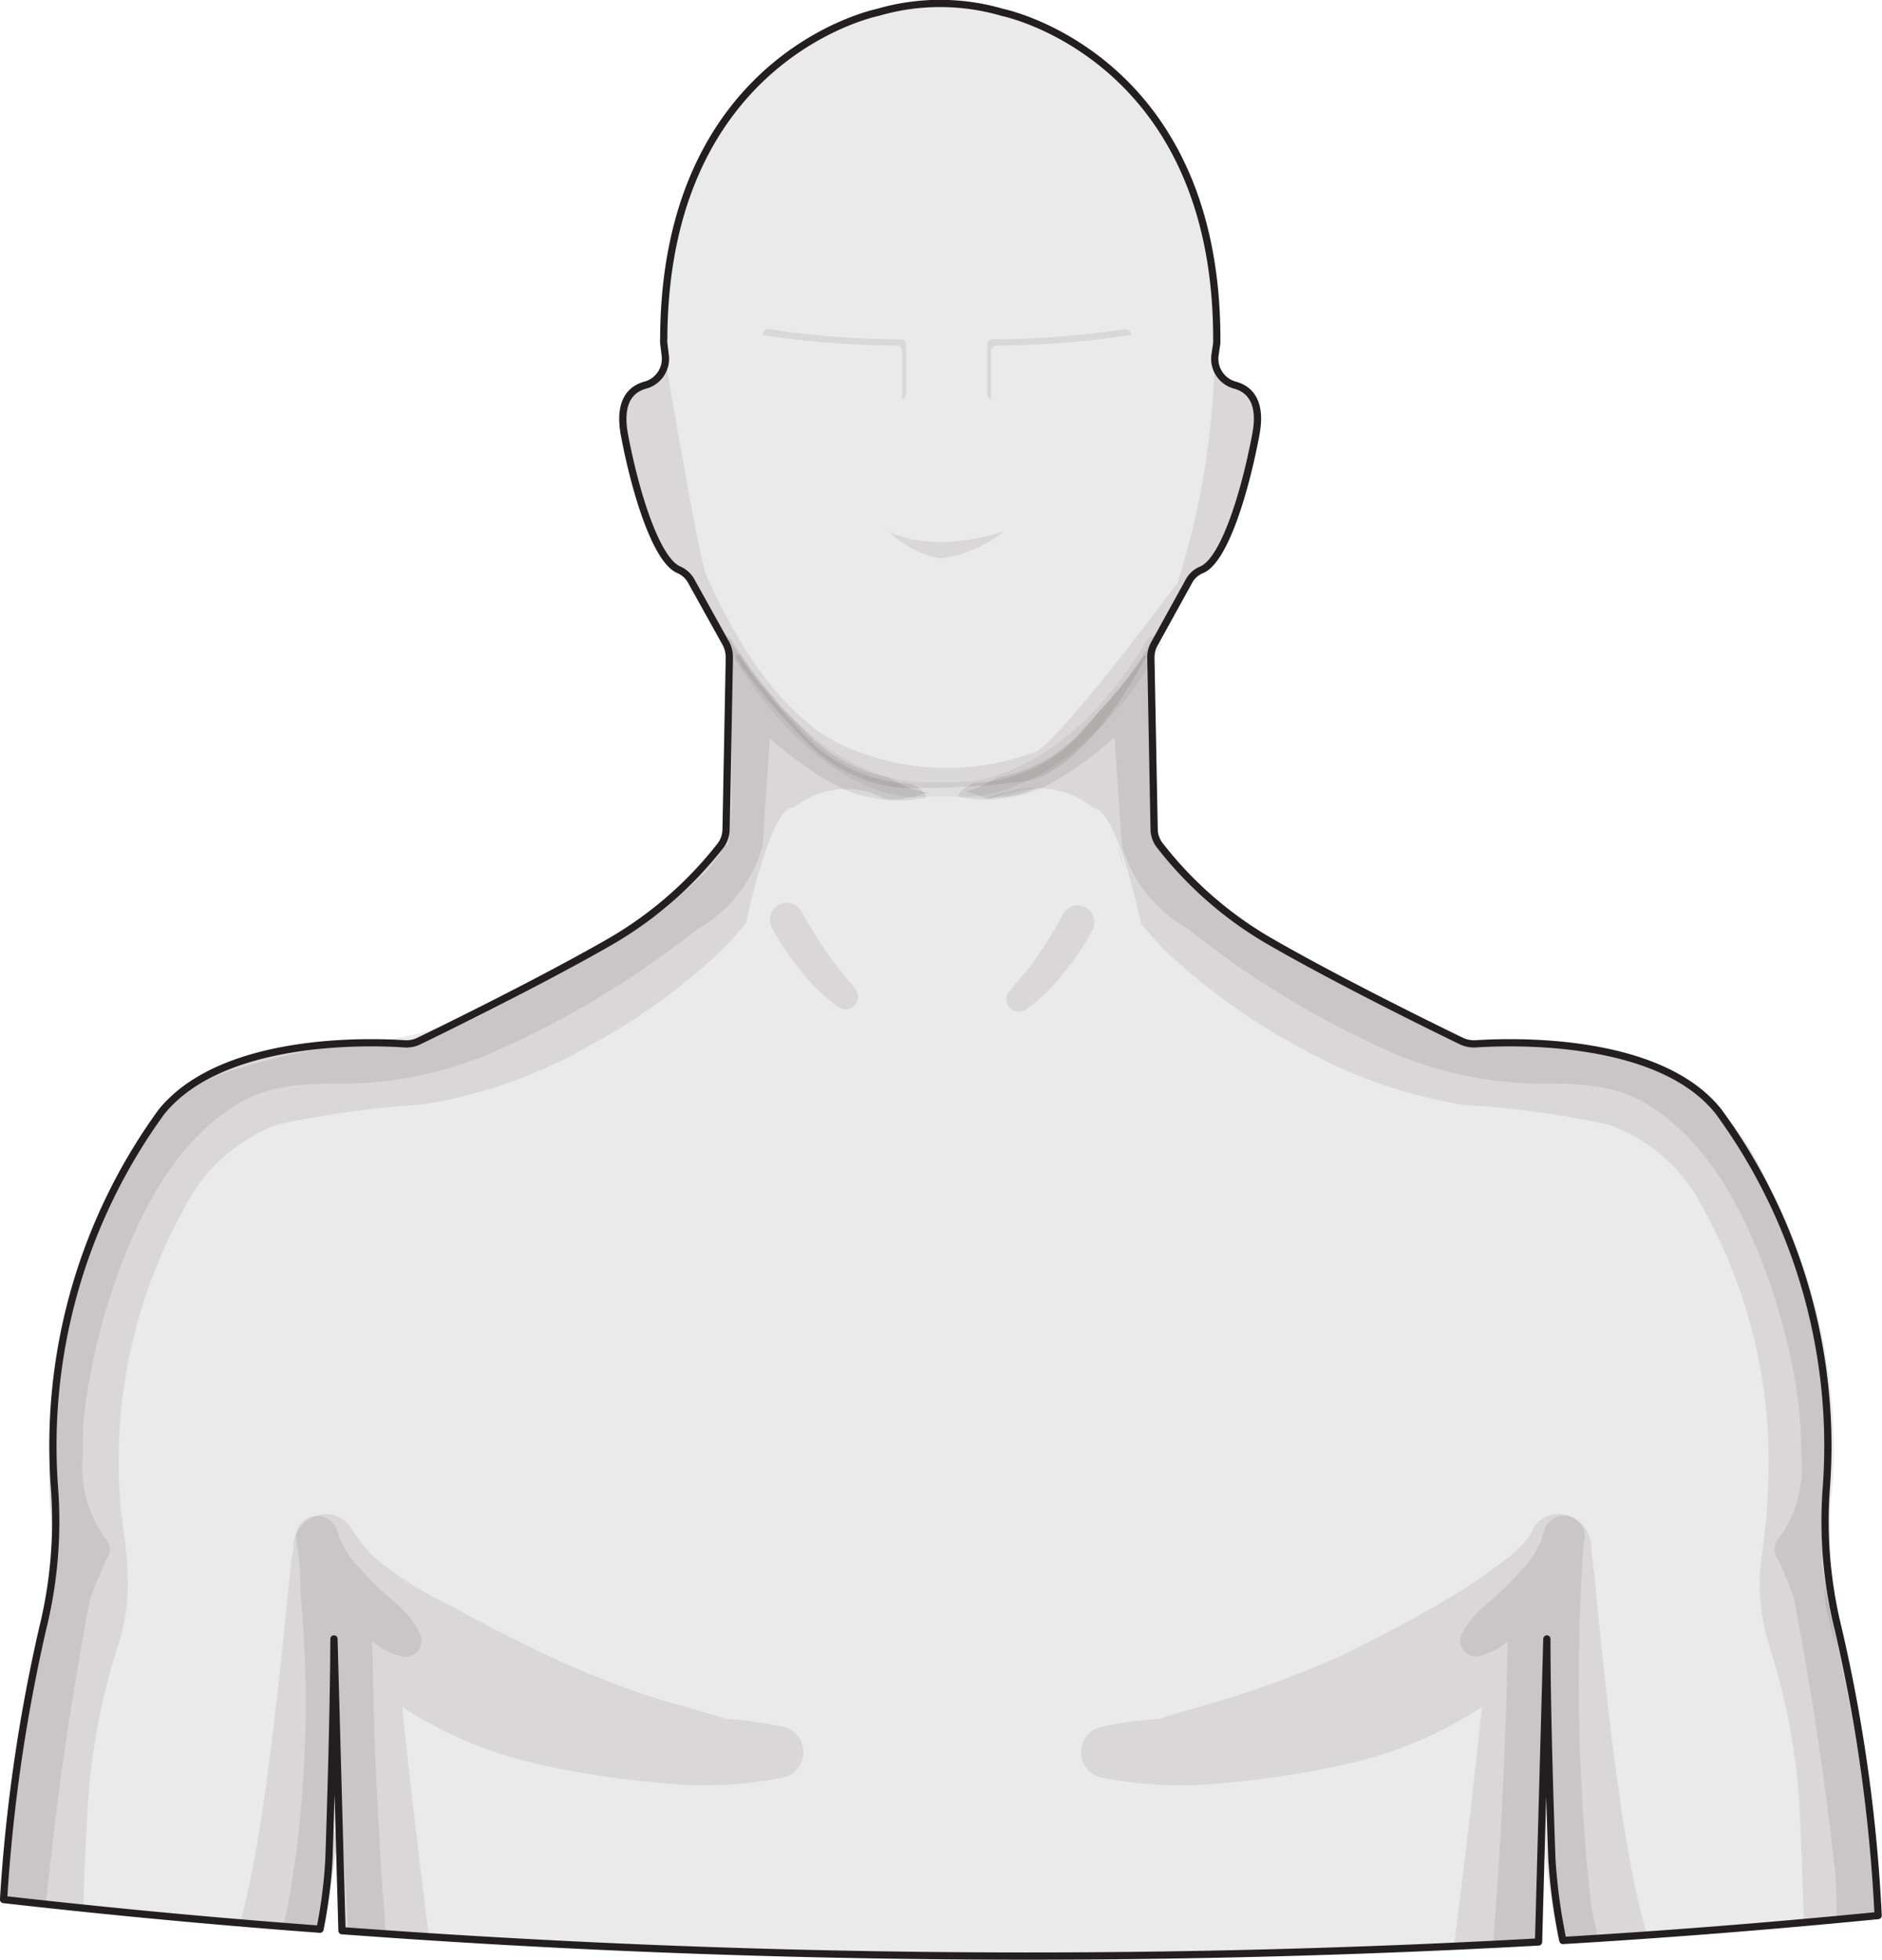
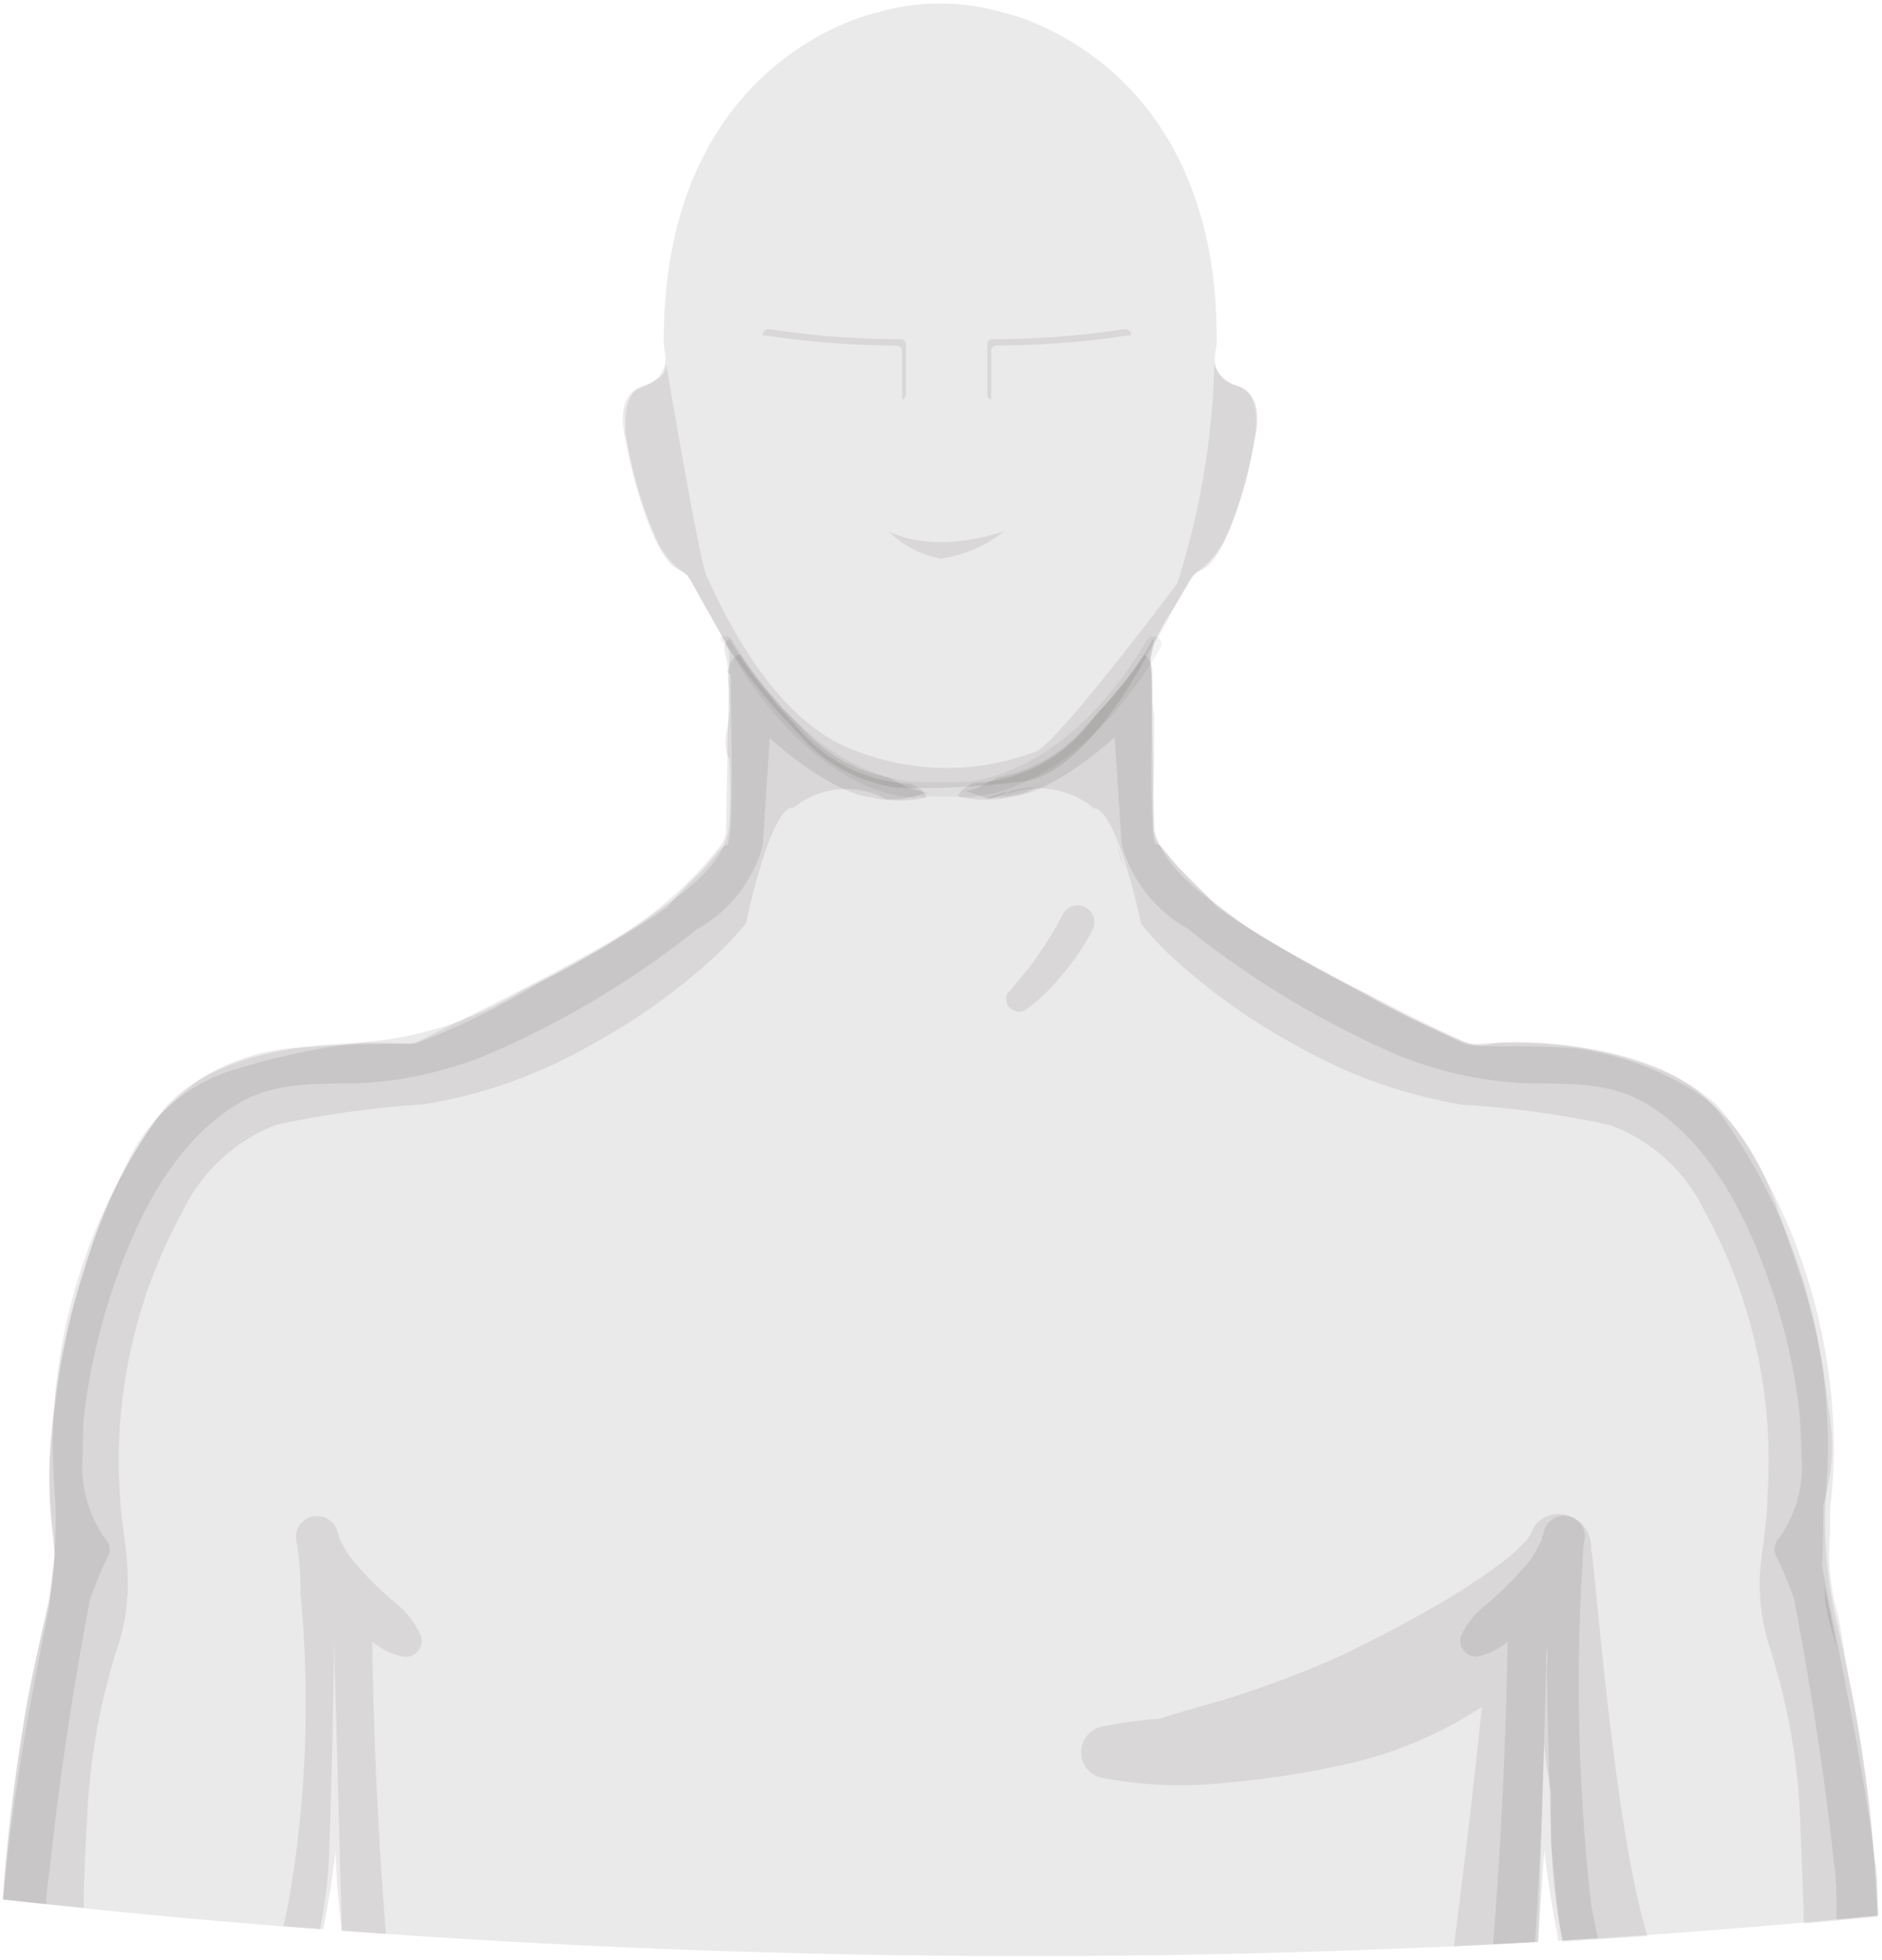
<svg xmlns="http://www.w3.org/2000/svg" viewBox="0 0 63.4 66.03">
  <g style="isolation: isolate">
    <path d="M.12,64c3,.34,6.61.7,10.66,1a16.48,16.48,0,0,0,.3-2.34s.16-4.5.17-7.44l.27,9.83a312.1,312.1,0,0,0,40.31.38l.28-10.21c0,2.94.17,7.44.17,7.44a19.24,19.24,0,0,0,.37,2.72q5.22-.31,10.62-.84a54.27,54.27,0,0,0-1.35-9.68,15.09,15.09,0,0,1-.4-4.67A19.08,19.08,0,0,0,57.9,37.46c-2-2.54-7-2.37-8.19-2.29a1,1,0,0,1-.47-.09c-.87-.42-4.09-2-6.37-3.31a12.78,12.78,0,0,1-3.8-3.29.89.89,0,0,1-.19-.54l-.11-5.79a.93.93,0,0,1,.12-.46l1.18-2.14a.85.85,0,0,1,.43-.36c.77-.36,1.46-2.69,1.81-4.57.21-1.14-.26-1.53-.73-1.65a.92.92,0,0,1-.65-1l.06-.41c0-.05,0-.1,0-.14,0-9.54-7.21-11-7.21-11a7.48,7.48,0,0,0-4.22,0s-7.17,1.45-7.2,11a.71.71,0,0,0,0,.14l.05.41a.92.92,0,0,1-.65,1c-.47.12-.93.51-.73,1.65.35,1.88,1.05,4.21,1.82,4.57a.87.87,0,0,1,.42.36l1.19,2.14a1,1,0,0,1,.11.46l-.11,5.79a.94.94,0,0,1-.18.54,12.92,12.92,0,0,1-3.8,3.29c-2.29,1.31-5.51,2.89-6.38,3.31a.94.94,0,0,1-.47.09c-1.15-.08-6.13-.25-8.19,2.29A19.13,19.13,0,0,0,1.84,50.19a15.09,15.09,0,0,1-.4,4.67A56.06,56.06,0,0,0,.12,64Z" style="fill: #231f20; opacity: 0.09" />
    <path d="M9.55,64.9l1.34.1c.17-.87.31-1.76.42-2.65,0,.9.12,1.8.19,2.7l1.5.11q-.39-4.92-.46-9.85a2.55,2.55,0,0,0,1,.5.54.54,0,0,0,.6-.78,3,3,0,0,0-.79-1,10.73,10.73,0,0,1-.86-.79c-.13-.13-.25-.26-.37-.4l-.2-.22-.08-.1v0a3.88,3.88,0,0,1-.3-.48l-.12-.24,0-.07,0,0a.94.94,0,0,1-.06-.15A.7.7,0,1,0,10,52a9.44,9.44,0,0,1,.12,1.65,38.89,38.89,0,0,1-.41,10.5Z" style="fill: #231f20; opacity: 0.09; mix-blend-mode: multiply" />
    <path d="M.09,64l1.47.16c0-.47.09-.94.14-1.41.32-3,.78-5.93,1.33-8.87.19-.48.38-1,.6-1.43a.5.5,0,0,0-.08-.6A4.18,4.18,0,0,1,2.79,49c0-.57,0-1.13.09-1.68a21,21,0,0,1,.92-3.91c.8-2.36,2.06-5,4.35-6.3,1.29-.71,2.7-.57,4.11-.62a13.23,13.23,0,0,0,4.07-.92,30.81,30.81,0,0,0,7.15-4.26,4.64,4.64,0,0,0,2.21-2.81h0l.24-3.63s2,1.84,3.44,2a4.19,4.19,0,0,0,1.84,0,.63.63,0,0,0-.2-.28l-.31-.18a5.29,5.29,0,0,1-3.76-1.81l-.5-.56a5.57,5.57,0,0,1-.5-.59,10.09,10.09,0,0,1-1.35-1.92c-.41.18,0,.71-.09,1.1,0,.05.08.07.12.11a1,1,0,0,0,0,.17c0,1.59.08,3.19,0,4.79a3.77,3.77,0,0,1-.1.77.45.45,0,0,0-.25.14c-.15.19-.31.37-.47.56s-.34.35-.51.52l-.49.51-.34.38-.27.19a43.18,43.18,0,0,1-4,2.33A24.58,24.58,0,0,1,14,35.16s-2.13,0-3.6.12a7.14,7.14,0,0,0-3.54,1A8.49,8.49,0,0,0,5.3,37.68a15.71,15.71,0,0,0-2.44,5.08,22,22,0,0,0-1,4.61,15.51,15.51,0,0,0,0,5,17.23,17.23,0,0,0-.19,1.75C1,57.39.66,59.25.24,62.62Z" style="fill: #231f20; opacity: 0.09; mix-blend-mode: multiply" />
    <path d="M63.27,64.54l-1.4.13c0-.47,0-1.46-.09-1.93-.32-3-.79-5.93-1.34-8.87-.18-.48-.37-1-.6-1.43a.53.53,0,0,1,.08-.6A4.08,4.08,0,0,0,60.68,49a15.48,15.48,0,0,0-.09-1.68,20.18,20.18,0,0,0-.91-3.91c-.8-2.36-2.07-5-4.35-6.3-1.29-.71-2.7-.57-4.12-.62a13.23,13.23,0,0,1-4.07-.92A31,31,0,0,1,40,31.28a4.67,4.67,0,0,1-2.21-2.81h0l-.24-3.63s-2,1.84-3.43,2a4.18,4.18,0,0,1-1.84,0,.56.56,0,0,1,.2-.28l.3-.18a5.25,5.25,0,0,0,3.76-1.81L37,24a7.19,7.19,0,0,0,.51-.59,10.09,10.09,0,0,0,1.35-1.92,1.66,1.66,0,0,1-.12.71c0,.05.12.46.08.5a.5.5,0,0,1,0,.17c0,1.59-.08,3.19,0,4.79a3.19,3.19,0,0,0,.09.77.39.39,0,0,1,.25.14l.47.56c.16.18.34.35.51.52l.5.51c.11.13.23.25.33.38l.27.19c1.26.88,3,1.8,4.6,2.7,1.26.73,3.52,1.75,3.52,1.75.71.15,2.26,0,3.74.15a10.06,10.06,0,0,1,4.14,1.54c2.09,1.5,2.52,3.57,3.35,5.94a20.82,20.82,0,0,1,1,4.61,6.93,6.93,0,0,1-.17,3.29c0,.15,0,1.91-.05,2,.64,3.32,1.38,6.62,1.79,10C63.29,63.07,63.23,64.08,63.27,64.54Z" style="fill: #231f20; opacity: 0.09; mix-blend-mode: multiply" />
    <path d="M49.79,55.81a2.52,2.52,0,0,0,1-.5q-.09,5.11-.49,10.2l1.5-.08c.08-1,.16-2.05.22-3.08.12,1,.27,1.94.46,2.89a.8.8,0,0,0,0,.15l1.35-.09c-.08-.37-.16-.75-.23-1.13A67.32,67.32,0,0,1,53.35,52,.7.7,0,1,0,52,51.65a.94.94,0,0,1-.06.15l0,0a.21.21,0,0,1,0,.07,1.34,1.34,0,0,1-.12.24,3.82,3.82,0,0,1-.29.48v0a.87.87,0,0,0-.08.1l-.2.22c-.12.14-.24.27-.37.4a10.73,10.73,0,0,1-.86.79,3.05,3.05,0,0,0-.8,1A.54.54,0,0,0,49.79,55.81Z" style="fill: #231f20; opacity: 0.09; mix-blend-mode: multiply" />
    <path d="M61.87,55.49c-.11-.38-.22-.76-.31-1.15a3.46,3.46,0,0,1-.09-.85C61.6,54.16,61.74,54.82,61.87,55.49Zm-24-26.29a3.69,3.69,0,0,1-.23-.71C37.73,28.72,37.81,29,37.88,29.2Zm-4.61-2.31c.43-.15.94-.34.39-.07a2.85,2.85,0,0,1,1.26-.28,3.11,3.11,0,0,1-1,.29Z" style="fill: #231f20; opacity: 0.09; mix-blend-mode: multiply" />
-     <path d="M28.84,33.36c-.17-.24-.36-.45-.55-.68l-.12-.16,0,0,0,0c-.09-.11-.17-.22-.25-.34A13.07,13.07,0,0,1,27,30.7a.58.58,0,0,0-.78-.21.59.59,0,0,0-.21.78,8.55,8.55,0,0,0,1,1.47,5.93,5.93,0,0,0,1.25,1.2.42.42,0,0,0,.58-.58Z" style="fill: #231f20; opacity: 0.09; mix-blend-mode: multiply" />
    <path d="M34.05,33.36c.18-.24.37-.45.55-.68a1,1,0,0,0,.13-.16l0,0,0,0a4.15,4.15,0,0,0,.24-.34,11.67,11.67,0,0,0,.84-1.39.57.57,0,0,1,.78-.21.58.58,0,0,1,.2.78,8,8,0,0,1-1,1.47,6.18,6.18,0,0,1-1.25,1.2.43.43,0,0,1-.59-.58Z" style="fill: #231f20; opacity: 0.09; mix-blend-mode: multiply" />
    <g style="opacity: 0.302; mix-blend-mode: multiply">
      <path d="M30.88,26.87c-.55,0-3.45-.18-6.33-5-.08-.12-.38-.33-.25-.4a.25.25,0,0,1,.36.09c2.92,4.9,6.25,4.78,6.29,4.79h1.39s3.37.12,6.3-4.78a.26.26,0,1,1,.45.27c-3.1,5.2-6.62,5.06-6.77,5H30.88Z" style="fill: #231f20; opacity: 0.2" />
    </g>
    <path d="M37.05,59.88a13.73,13.73,0,0,0,4.29.18,29.82,29.82,0,0,0,4-.62,13.7,13.7,0,0,0,4.58-1.93c-.27,2.69-.6,5.38-.94,8.07l2.73-.15c.24-3.52.32-7.05.43-10.58a5.83,5.83,0,0,0,0,1,12.17,12.17,0,0,0,.11,4.5s0,1.48,0,1.81c.14,1.08.17,2.19.38,3.26l2.87-.19c-1.17-3.75-1.8-13-1.9-13a1.12,1.12,0,0,0-.79-1.17,1,1,0,0,0-1.13.38c-.19.42-.19.42-.82,1a20.67,20.67,0,0,1-2.61,1.73c-1,.58-2,1.09-3,1.58A33.12,33.12,0,0,1,42.06,57c-1,.35-2,.58-3,.91a13.37,13.37,0,0,0-2,.28A.88.88,0,0,0,37.05,59.88Z" style="fill: #231f20; opacity: 0.09; mix-blend-mode: multiply" />
-     <path d="M8.08,64.78l2.81.22c.18-.94.33-1.9.45-2.85a.76.76,0,0,0-.34-.74,22.07,22.07,0,0,0,.16-6.07c.09.1,0-.21.09-.12.11,3.41.27,6.45.49,9.85l2.71.18c-.32-2.57-.64-5.15-.9-7.74a13.84,13.84,0,0,0,4.59,1.93,29.92,29.92,0,0,0,4,.62,13.7,13.7,0,0,0,4.29-.18.88.88,0,0,0,0-1.69,13.24,13.24,0,0,0-2-.28c-1-.33-2-.56-3-.91a33.12,33.12,0,0,1-3.15-1.3c-1-.49-2.05-1-3.05-1.58a11.52,11.52,0,0,1-2.74-1.76,6.53,6.53,0,0,1-.69-.92,1,1,0,0,0-1.12-.38,1.13,1.13,0,0,0-.8,1.17C9.76,52.23,9.15,61.15,8.08,64.78Z" style="fill: #231f20; opacity: 0.09; mix-blend-mode: multiply" />
    <path d="M2.82,64.28c0-1.16.08-2.32.14-3.48a21.78,21.78,0,0,1,1-5.3,6.69,6.69,0,0,0,.34-2.39c0-.91-.22-1.8-.26-2.72a17.49,17.49,0,0,1,2.13-9.61,5.81,5.81,0,0,1,3.16-2.89,34,34,0,0,1,4.93-.68,16.63,16.63,0,0,0,5.64-2,20.81,20.81,0,0,0,4.33-3.12,9.88,9.88,0,0,0,.91-1c0-.07.84-4,1.6-3.88a2.81,2.81,0,0,1,3.12-.28l.5,0c.27-.06.54-.12.8-.2l.18,0a3.69,3.69,0,0,1-.86-.25l-.56-.29a5.17,5.17,0,0,1-2.93-1.7L26.5,24a6.06,6.06,0,0,1-.47-.54,11.62,11.62,0,0,1-1.09-1.42c-.62.2-.37,1.23-.37,1.23s0,.43,0,.46c.07.62-.32,1.28,0,1.84a18.22,18.22,0,0,1,0,2.08c0,1.47-1.62,2.46-2.77,3.31a33.87,33.87,0,0,1-4.22,2.42,12,12,0,0,1-4.72,1.67,24.64,24.64,0,0,0-5,1A5.81,5.81,0,0,0,4.23,39.3a24.82,24.82,0,0,0-2.55,9.8,14.87,14.87,0,0,0,.12,2.58,7.82,7.82,0,0,1-.24,2.67c-.19.82-.36,1.59-.54,2.42s-.34,2-.48,3C.35,61.2.17,62.56.09,64Z" style="fill: #231f20; opacity: 0.09; mix-blend-mode: multiply" />
    <path d="M33.32,26.92c.44-.15,1-.35.41-.08a2.94,2.94,0,0,1,3.13.4c.76,0,1.57,3.82,1.58,3.88a11.34,11.34,0,0,0,.91,1,20.77,20.77,0,0,0,4.33,3.11,16.73,16.73,0,0,0,5.64,2,31.11,31.11,0,0,1,4.93.68,5.75,5.75,0,0,1,3.17,2.89,17.46,17.46,0,0,1,2.12,9.61c0,.91-.2,1.81-.26,2.72a7.17,7.17,0,0,0,.34,2.39,21.63,21.63,0,0,1,1,5.29q.09,2,.15,4l2.48-.23c-.07-1.61-.19-3.22-.41-4.81-.13-1-.3-2-.51-3s-.25-1.62-.44-2.45a7.35,7.35,0,0,1-.24-2.63c0-.26,0-.6,0-.86a16.65,16.65,0,0,0,.13-2,19.53,19.53,0,0,0-2.55-9.58,11.31,11.31,0,0,0-1.43-2.06A7.36,7.36,0,0,0,55.82,36a13.11,13.11,0,0,0-5.06-.89c-.41,0-.83.19-1.22.06A26.19,26.19,0,0,1,46,33.47a33.43,33.43,0,0,1-4.2-2.39c-1.15-.85-2.51-1.68-2.92-3.1a16.86,16.86,0,0,1,0-2.13c0-.68,0-1.12,0-1.74,0,0-.07-.53-.06-.57,0-1.14-.1-1.46-.28-1.46a13.61,13.61,0,0,1-1.08,1.42L37,24l-.45.5a5.07,5.07,0,0,1-2.92,1.69l-.57.29a1.37,1.37,0,0,1-.52.17h0C32.84,26.76,33.08,26.84,33.32,26.92Z" style="fill: #231f20; opacity: 0.09; mix-blend-mode: multiply" />
    <path d="M22.43,12.2s1.15,6.83,1.38,7.23,2,4.87,5.09,5.89a8.37,8.37,0,0,0,6,0c.82-.38,4.76-5.67,4.76-5.67a26.32,26.32,0,0,0,1.25-7.45s0,.54.84.83.5,1.8.5,1.8a11.8,11.8,0,0,1-1,3.37,3.15,3.15,0,0,1-1,1.13l-1,1.6-.53,1S36.69,26,34.52,26.32a26.54,26.54,0,0,1-4.29.22,5.28,5.28,0,0,1-3.33-1.82,20.24,20.24,0,0,1-2.39-2.95l-1.35-2.39a2.75,2.75,0,0,1-1-1.11,14.1,14.1,0,0,1-1.08-3.65c-.1-1.26.37-1.49.37-1.49a4,4,0,0,0,.76-.4A.55.55,0,0,0,22.43,12.2Z" style="fill: #231f20; opacity: 0.09; mix-blend-mode: multiply" />
    <path d="M29.94,17.9s1.35.82,3.89,0a4.48,4.48,0,0,1-2.13.92A3.27,3.27,0,0,1,29.94,17.9Z" style="fill: #231f20; opacity: 0.09; mix-blend-mode: multiply" />
    <path d="M30.32,11.43a29.44,29.44,0,0,1-4.41-.34.2.2,0,0,0-.22.21h.09a29.44,29.44,0,0,0,4.41.34.19.19,0,0,1,.2.19l0,1.63a.19.19,0,0,0,.13-.18l0-1.65A.18.18,0,0,0,30.32,11.43Z" style="fill: #231f20; opacity: 0.09; mix-blend-mode: multiply" />
    <path d="M33.47,11.43a29.44,29.44,0,0,0,4.41-.34.2.2,0,0,1,.22.21H38a29.44,29.44,0,0,1-4.41.34.19.19,0,0,0-.2.19l0,1.63a.19.19,0,0,1-.13-.18l0-1.65A.18.18,0,0,1,33.47,11.43Z" style="fill: #231f20; opacity: 0.09; mix-blend-mode: multiply" />
-     <path d="M.12,64c3,.34,6.61.7,10.66,1a16.48,16.48,0,0,0,.3-2.34s.16-4.5.17-7.44l.27,9.83a312.1,312.1,0,0,0,40.31.38l.28-10.21c0,2.94.17,7.44.17,7.44a19.24,19.24,0,0,0,.37,2.72q5.22-.31,10.62-.84a54.27,54.27,0,0,0-1.35-9.68,15.09,15.09,0,0,1-.4-4.67A19.08,19.08,0,0,0,57.9,37.46c-2-2.54-7-2.37-8.19-2.29a1,1,0,0,1-.47-.09c-.87-.42-4.09-2-6.37-3.31a12.78,12.78,0,0,1-3.8-3.29.89.89,0,0,1-.19-.54l-.11-5.79a.93.93,0,0,1,.12-.46l1.18-2.14a.85.85,0,0,1,.43-.36c.77-.36,1.46-2.69,1.81-4.57.21-1.14-.26-1.53-.73-1.65a.92.92,0,0,1-.65-1l.06-.41c0-.05,0-.1,0-.14,0-9.54-7.21-11-7.21-11a7.48,7.48,0,0,0-4.22,0s-7.17,1.45-7.2,11a.71.71,0,0,0,0,.14l.05.41a.92.92,0,0,1-.65,1c-.47.12-.93.51-.73,1.65.35,1.88,1.05,4.21,1.82,4.57a.87.87,0,0,1,.42.36l1.19,2.14a1,1,0,0,1,.11.46l-.11,5.79a.94.94,0,0,1-.18.54,12.92,12.92,0,0,1-3.8,3.29c-2.29,1.31-5.51,2.89-6.38,3.31a.94.94,0,0,1-.47.09c-1.15-.08-6.13-.25-8.19,2.29A19.13,19.13,0,0,0,1.84,50.19a15.09,15.09,0,0,1-.4,4.67A56.06,56.06,0,0,0,.12,64Z" style="         fill: none;         stroke: #231f20;         stroke-linecap: round;         stroke-linejoin: round;         stroke-width: 0.244px;       " />
  </g>
</svg>